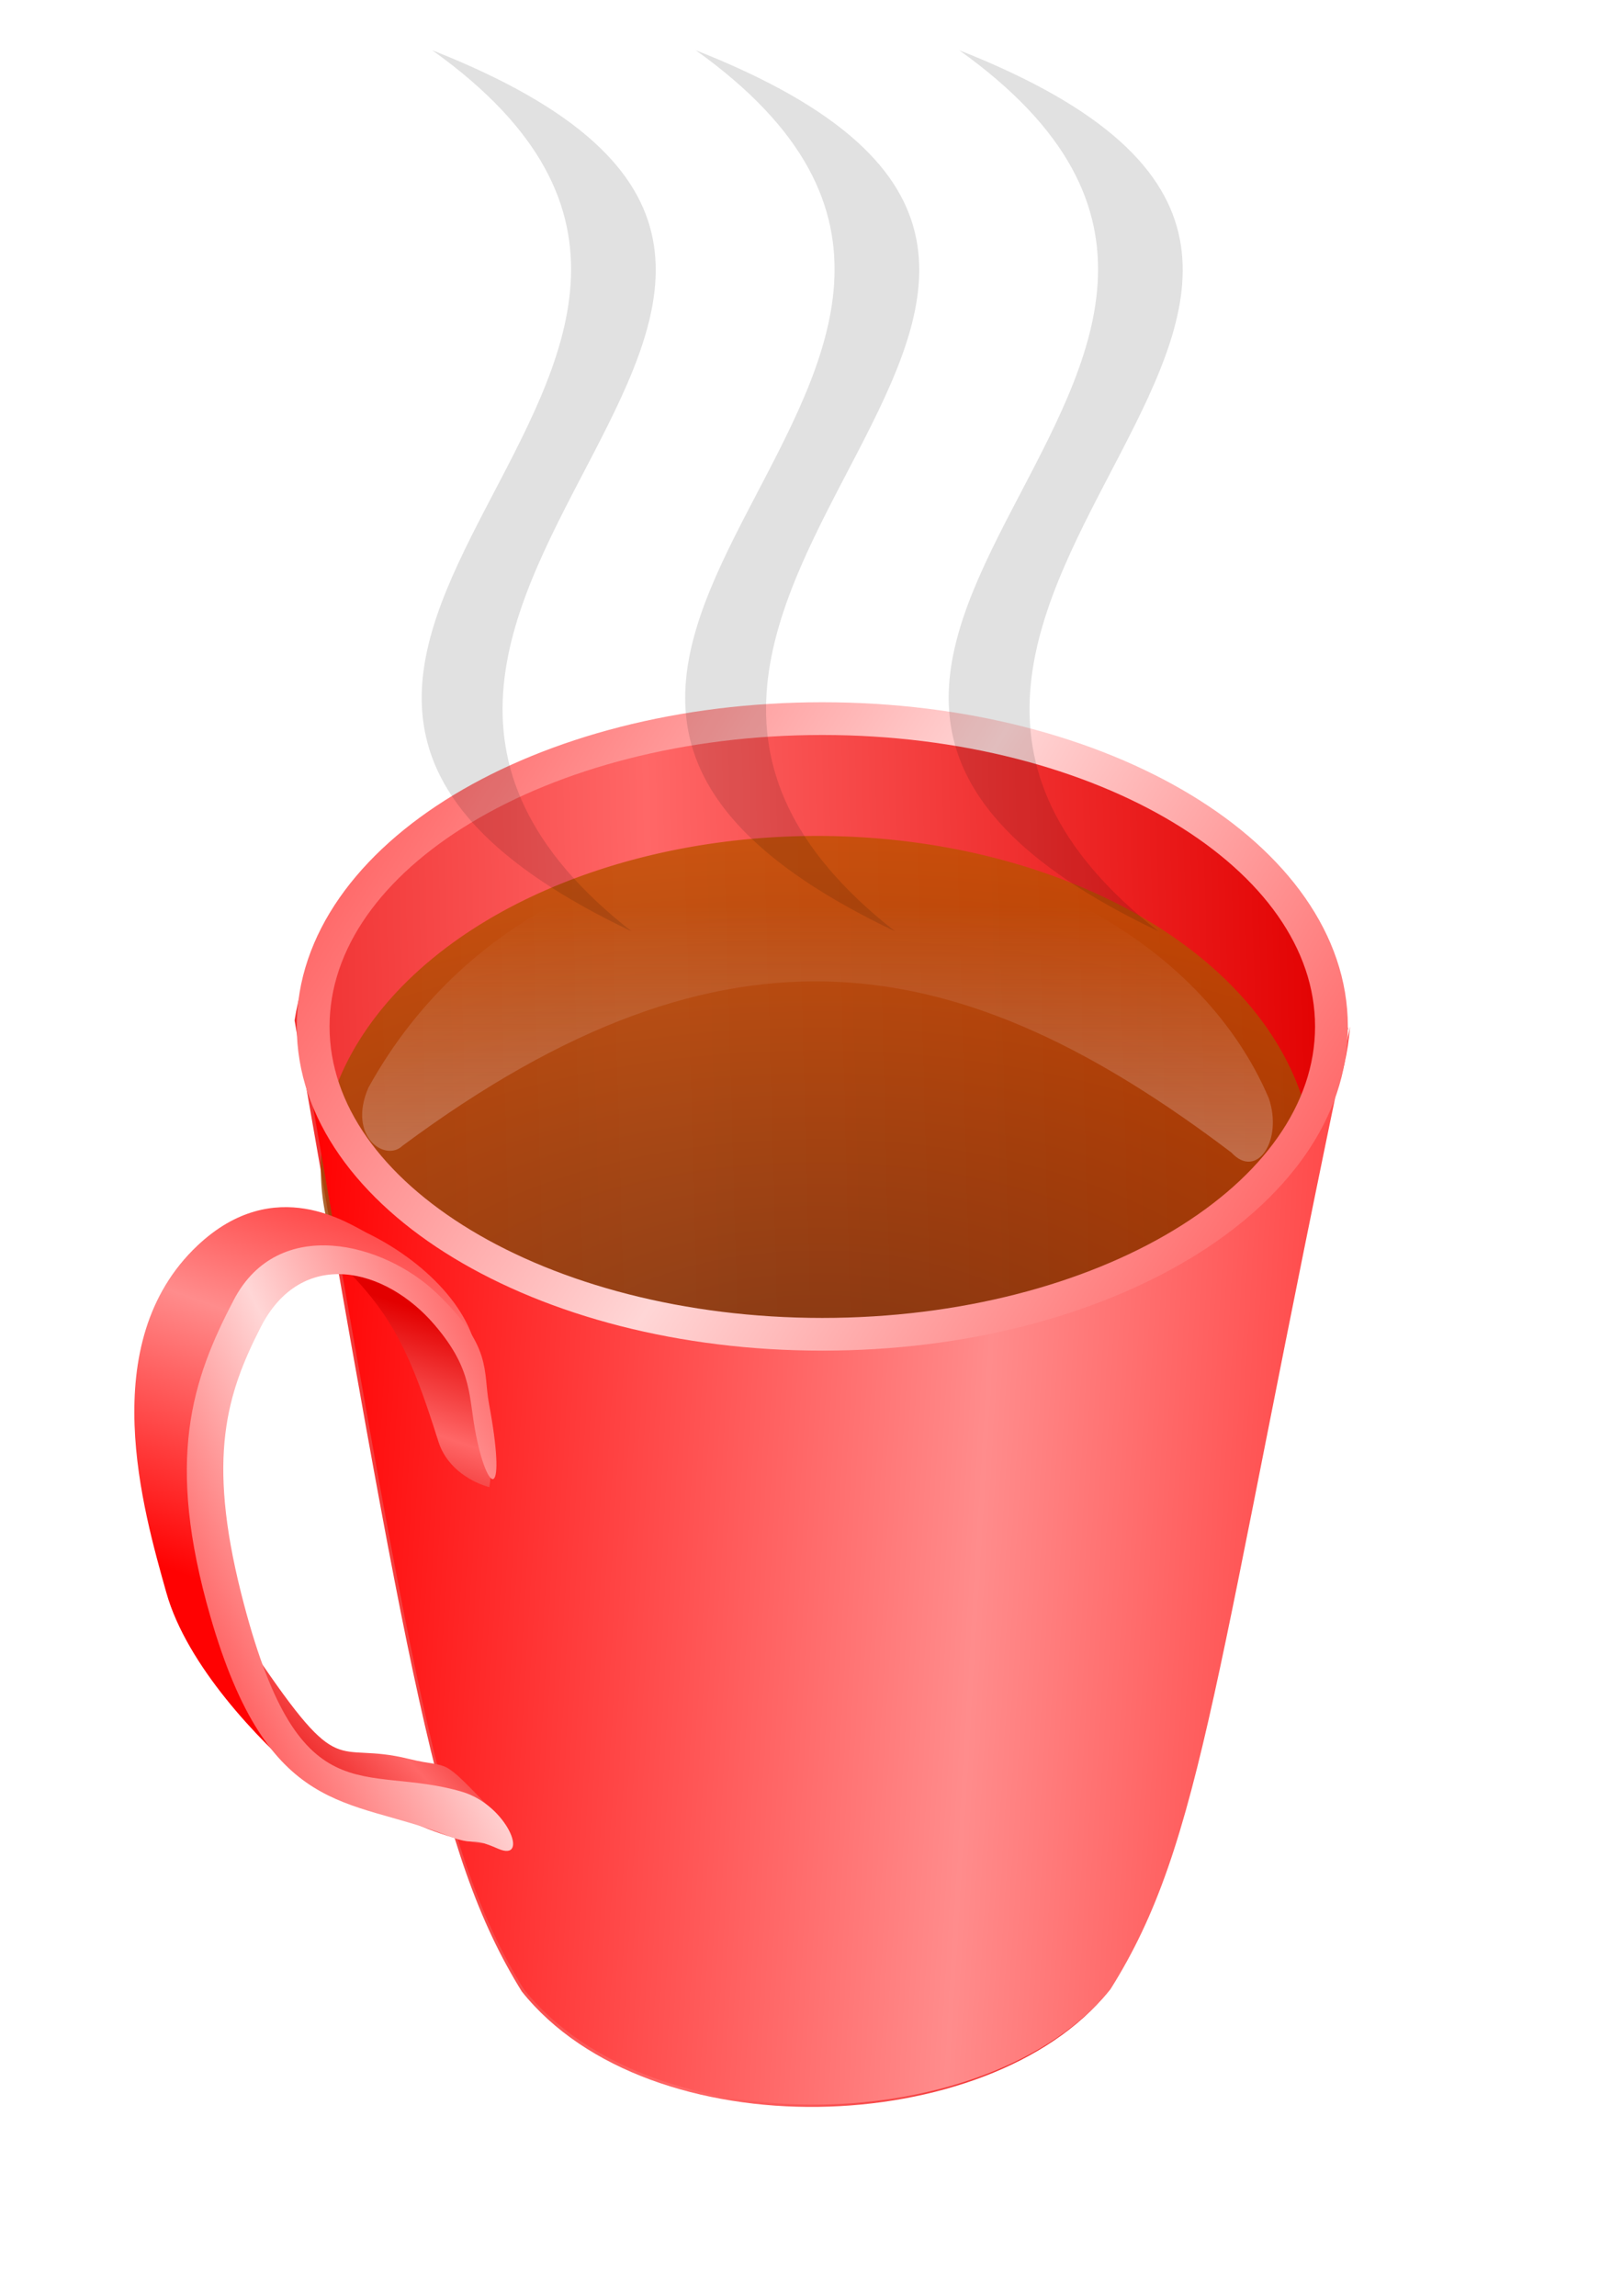
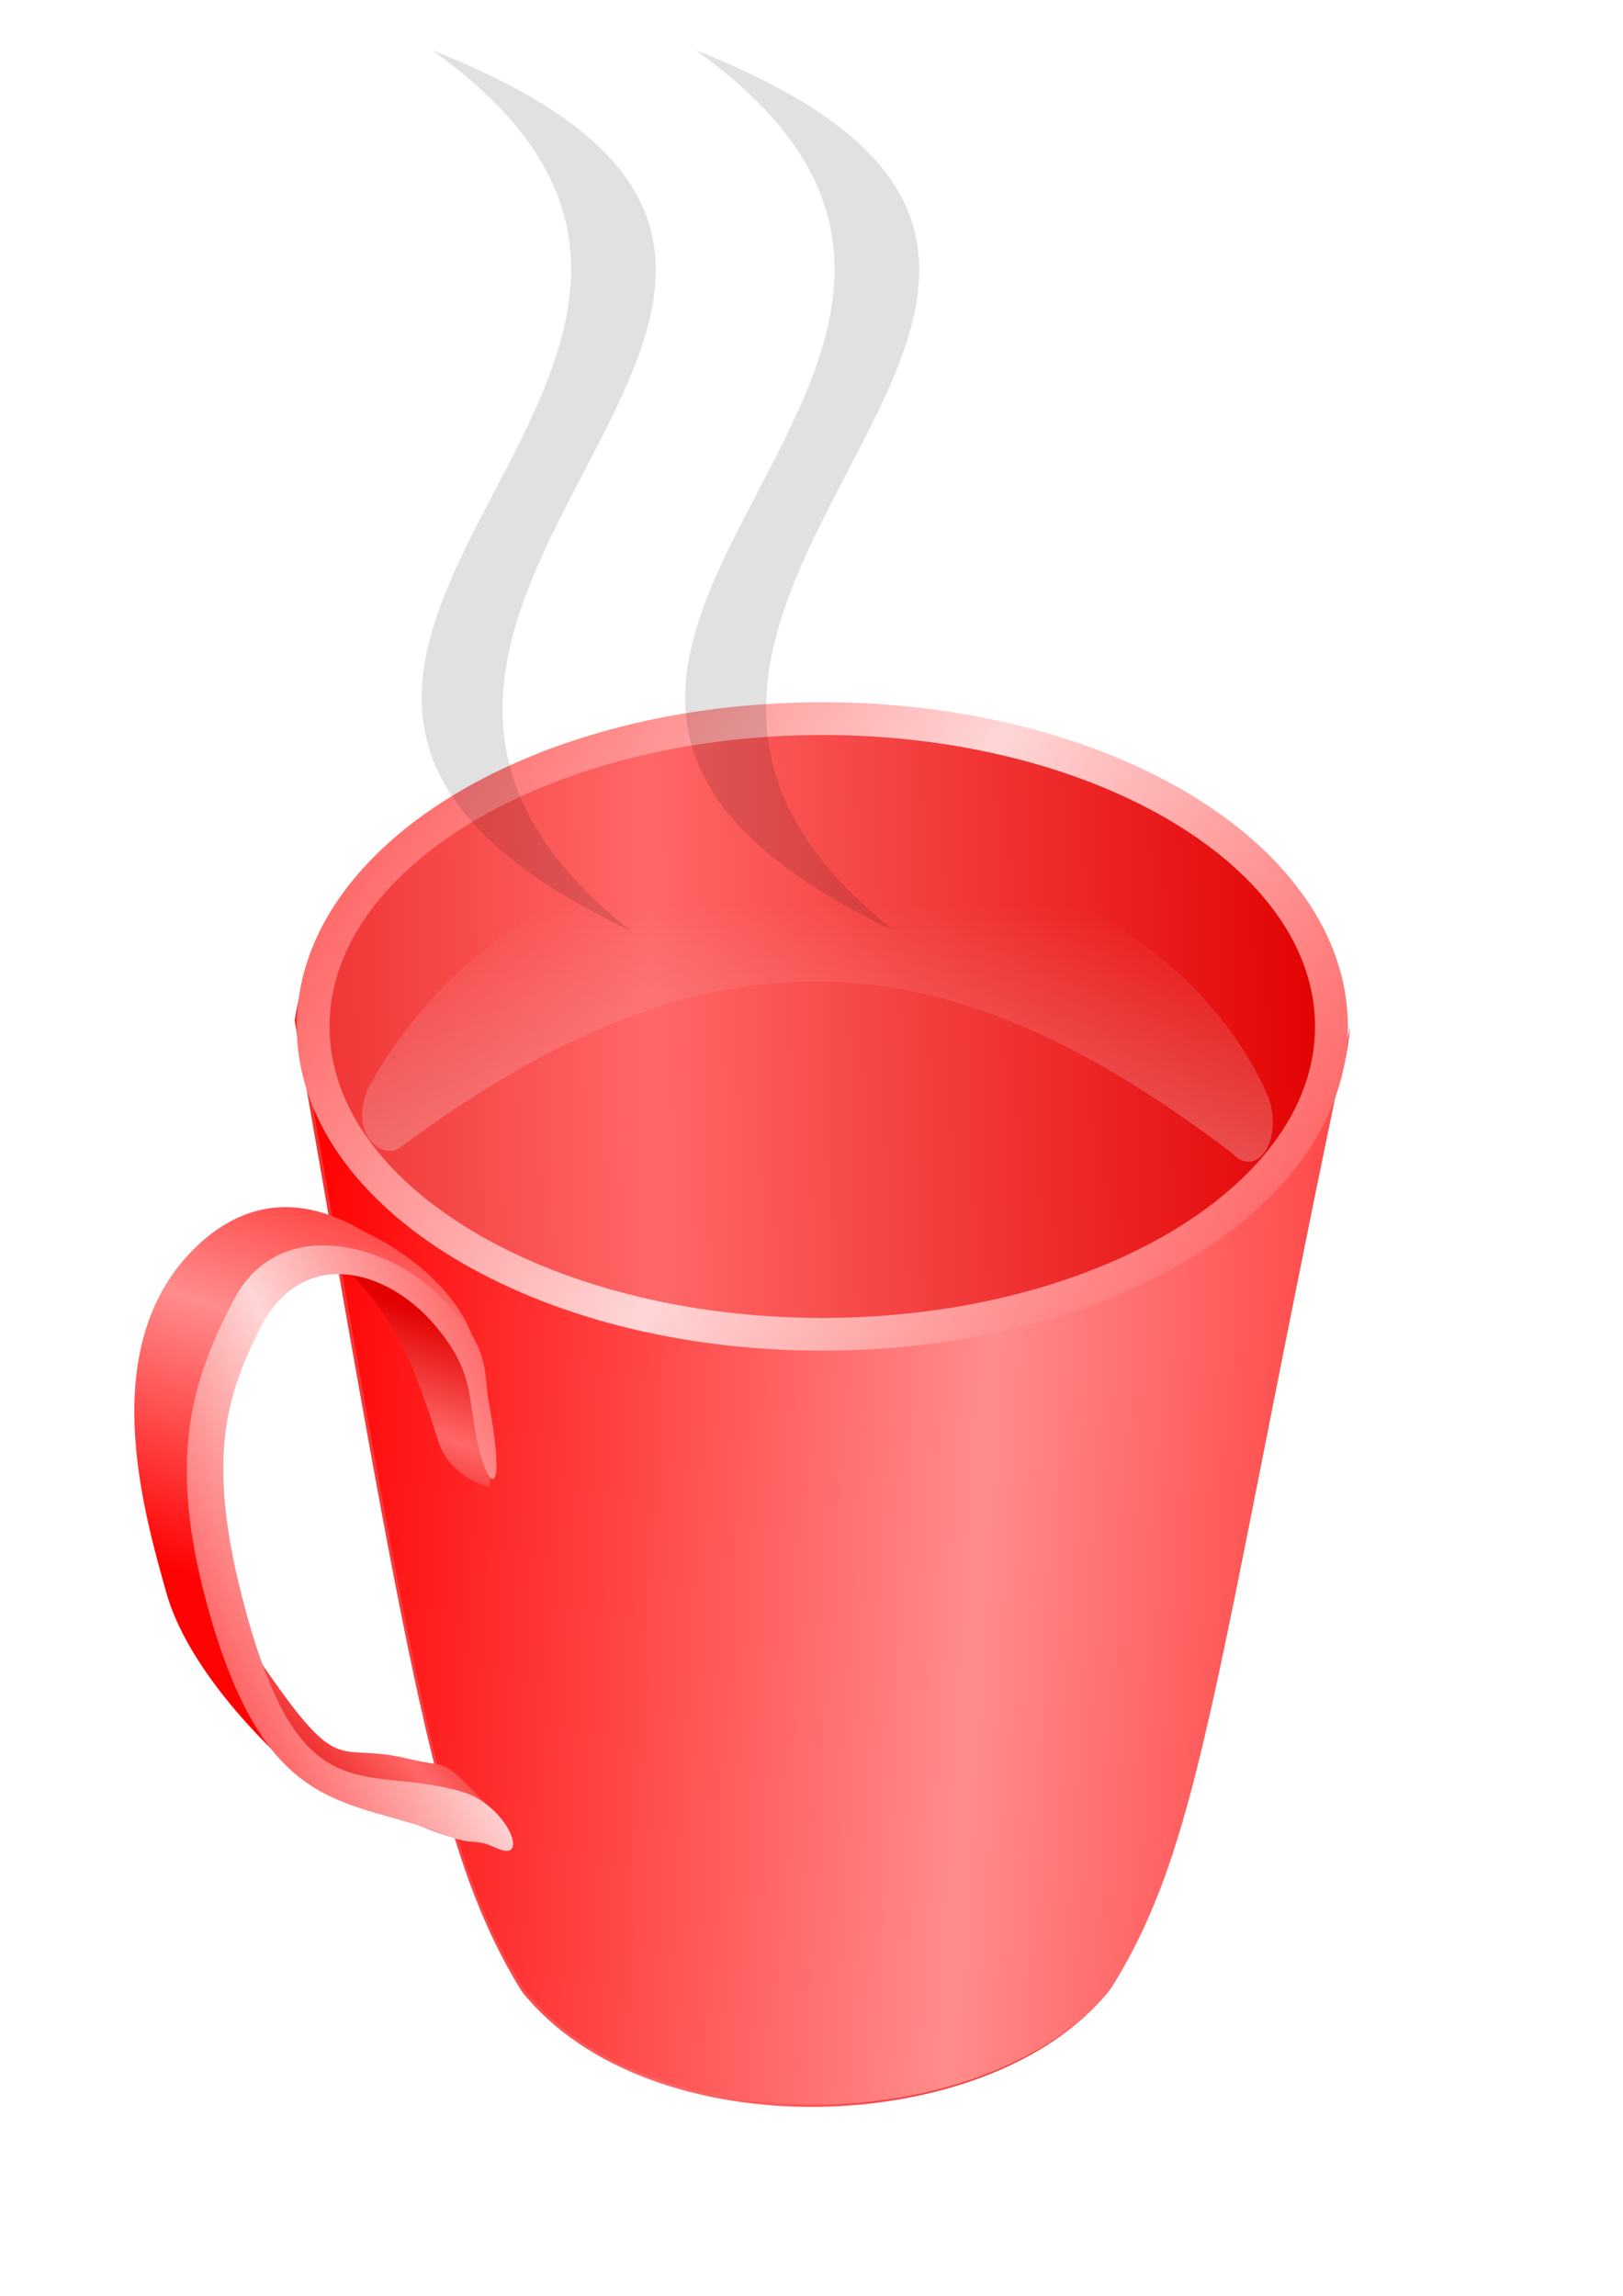
<svg xmlns="http://www.w3.org/2000/svg" xmlns:xlink="http://www.w3.org/1999/xlink" id="svg2" height="297mm" width="210mm">
  <defs id="defs4">
    <linearGradient id="linearGradient14369">
      <stop id="stop14371" stop-color="#e20000" offset="0" />
      <stop id="stop14373" stop-color="#ff6767" offset=".5" />
      <stop id="stop14375" stop-color="#e20000" offset="1" />
    </linearGradient>
    <linearGradient id="linearGradient12587">
      <stop id="stop12589" stop-color="#ff0202" offset="0" />
      <stop id="stop12591" stop-color="#ff8c8c" offset=".5" />
      <stop id="stop12593" stop-color="#ff0202" offset="1" />
    </linearGradient>
    <linearGradient id="linearGradient11682">
      <stop id="stop11684" stop-color="#ff4c4c" offset="0" />
      <stop id="stop11690" stop-color="#ffd6d6" offset=".5" />
      <stop id="stop11686" stop-color="#ff4d4d" offset="1" />
    </linearGradient>
    <linearGradient id="linearGradient13482" y2="613.23" xlink:href="#linearGradient14369" gradientUnits="userSpaceOnUse" x2="-50.008" gradientTransform="translate(38.99 74.871)" y1="594.7" x1="620.23" />
    <linearGradient id="linearGradient15281" y2="589.63" xlink:href="#linearGradient11682" gradientUnits="userSpaceOnUse" x2="619.14" gradientTransform="matrix(1.002 0 0 1 -1.219 5.051)" y1="272.6" x1="106.14" />
    <linearGradient id="linearGradient15284" y2="689.65" xlink:href="#linearGradient12587" gradientUnits="userSpaceOnUse" x2="774.28" gradientTransform="translate(0 8.081)" y1="649.25" x1="104.56" />
    <radialGradient id="radialGradient18877" gradientUnits="userSpaceOnUse" cy="640.6" cx="352.86" gradientTransform="matrix(2.264 -5.0854e-7 3.6676e-7 1.035 -446.18 -99.926)" r="250">
      <stop id="stop4538" stop-color="#6a3209" offset="0" />
      <stop id="stop4540" stop-color="#c65300" offset="1" />
    </radialGradient>
    <linearGradient id="linearGradient18879" y2="667.59" gradientUnits="userSpaceOnUse" x2="358.09" gradientTransform="matrix(1.063 0 0 1.242 -17.886 -73.198)" y1="350.71" x1="358.09">
      <stop id="stop5441" stop-color="#eec7c7" stop-opacity="0" offset="0" />
      <stop id="stop5443" stop-color="#f3d9d9" offset="1" />
    </linearGradient>
    <linearGradient id="linearGradient23402" y2="388.05" xlink:href="#linearGradient12587" gradientUnits="userSpaceOnUse" x2="1254.6" y1="646.65" x1="1184.2" />
    <linearGradient id="linearGradient23404" y2="586.18" xlink:href="#linearGradient14369" gradientUnits="userSpaceOnUse" x2="1160.9" y1="475.06" x1="1189.5" />
    <linearGradient id="linearGradient23406" y2="618.38" xlink:href="#linearGradient14369" gradientUnits="userSpaceOnUse" x2="1172.3" y1="725.45" x1="1081.4" />
    <linearGradient id="linearGradient23408" y2="517.91" xlink:href="#linearGradient11682" gradientUnits="userSpaceOnUse" x2="1264.2" y1="667.41" x1="1014.5" />
  </defs>
  <g id="layer1">
    <path id="path13480" d="m144.05 498.92c55.89 319.65 69.36 407.41 111.11 474.77 62.36 78.21 228.51 72.31 286.89 0 45.66-72.6 50.35-153.57 117.17-470.73-32.2-203.65-484.82-196.15-515.17-4.04z" fill="url(#linearGradient13482)" fill-rule="evenodd" />
    <g id="g18873" transform="matrix(1 0 0 .942 37.143 101.72)">
-       <path id="path1872" opacity=".83" d="m602.86 462.36a250 141.43 0 1 1 -500 0 250 141.43 0 1 1 500 0z" fill="url(#radialGradient18877)" transform="matrix(.971 0 0 1.222 19.869 -66.268)" />
      <path id="path3649" d="m143.03 456.54c98.06-188.43 376.42-152.56 440.25 5.33 7.15 21.94-5.75 42.71-18.22 28.38-131.22-105.48-245.36-129.51-405.33-3.55-8.48 8.69-27.09-4.75-16.7-30.16z" fill="url(#linearGradient18879)" fill-rule="evenodd" />
    </g>
    <g id="g18891" fill-rule="evenodd" transform="translate(40 65.714)">
      <path id="path11692" d="m106.07 435.16c55.89 319.65 68.35 404.38 110.1 471.74 62.36 78.17 228.51 72.27 286.89 0 45.66-72.6 50.35-153.57 117.17-470.73-16.38 205.64-492.22 209.41-514.16-1.01z" fill="url(#linearGradient15284)" />
      <path id="path8116" d="m362.13 277.65c-70.03 0-133.55 17.08-180.16 45.25-46.61 28.18-76.84 68.17-76.84 113.28 0 45.12 30.23 85.08 76.84 113.25 46.61 28.18 110.13 45.25 180.16 45.25 70.04 0 133.59-17.07 180.2-45.25 46.61-28.17 76.81-68.13 76.81-113.25 0-45.11-30.2-85.1-76.81-113.28-46.61-28.17-110.16-45.25-180.2-45.25zm0 16c67.41 0 128.38 16.63 171.9 42.94 43.53 26.31 69.08 61.62 69.08 99.59s-25.55 73.26-69.08 99.57c-43.52 26.3-104.49 42.93-171.9 42.93-67.4 0-128.34-16.63-171.86-42.93-43.53-26.31-69.11-61.6-69.11-99.57s25.58-73.28 69.11-99.59c43.52-26.31 104.46-42.94 171.86-42.94z" fill="url(#linearGradient15281)" />
    </g>
    <g id="g23396" fill-rule="evenodd" transform="matrix(.763 0 .046 1 -708.13 170.77)">
      <path id="path20711" d="m1137.4 432.13c39.5 15.04 69.6 41.75 66.7 66.16-24.7-37.19-125.3-102.84-185.9 44.96-2.5 50.63 45.3 109.8 62.3 155.56-27.4-18.4-71.5-55.24-82.47-90.91-12.28-39.93-38.9-122.06 30.27-169.71 51.8-35.67 98.3-10.19 109.1-6.06z" fill="url(#linearGradient23402)" />
      <path id="path21606" d="m1208.2 556.38c-9.9-2.06-26.4-8.55-31.3-22.23-14.8-42-25-60.78-54.6-84.85 46.5-1.36 99.7 51.09 85.9 107.08z" fill="url(#linearGradient23404)" />
      <path id="path22501" d="m1052.6 637.19c53.1 64.47 47.5 42.85 95.9 52.02 28 5.33 18.8-2.52 52.6 25.76 44.4 46.9-175.3-21.96-148.5-77.78z" fill="url(#linearGradient23406)" />
      <path id="path18921" d="m1201.3 531.56c-4.1-19.37 0.4-32.02-23.3-54.42-29.9-28.34-83-38.17-111.6 0.94-23.8 32.63-38.4 63.56-20.4 130.27 30 111.09 72.8 82.63 135.7 96.96 28.5 6.48 41.7 34.75 21.4 27.83-19.6-6.7-12.3-0.32-33.6-6.83-60.6-18.5-112.6-7.87-144-106.89-24.3-76.61-4.8-115.46 24.4-154.61 31.1-41.66 98-27.93 130.2-3.34 34.4 26.23 27.4 38.09 30.3 53.97 8.6 46.81-2.9 45.71-9.1 16.12z" fill="url(#linearGradient23408)" />
    </g>
-     <path id="path24313" d="m566.52 455.35c-277.06-131.85 119.29-275.91-97.46-430.8 289.18 113.92-110.96 267.56 97.46 430.8z" fill-opacity=".118" fill-rule="evenodd" />
    <path id="path24315" d="m437.67 455.35c-277.07-131.85 119.28-275.91-97.46-430.8 289.18 113.92-110.97 267.56 97.46 430.8z" fill-opacity=".118" fill-rule="evenodd" />
    <path id="path24317" d="m308.81 455.35c-277.06-131.85 119.29-275.91-97.46-430.8 289.18 113.92-110.96 267.56 97.46 430.8z" fill-opacity=".118" fill-rule="evenodd" />
  </g>
</svg>